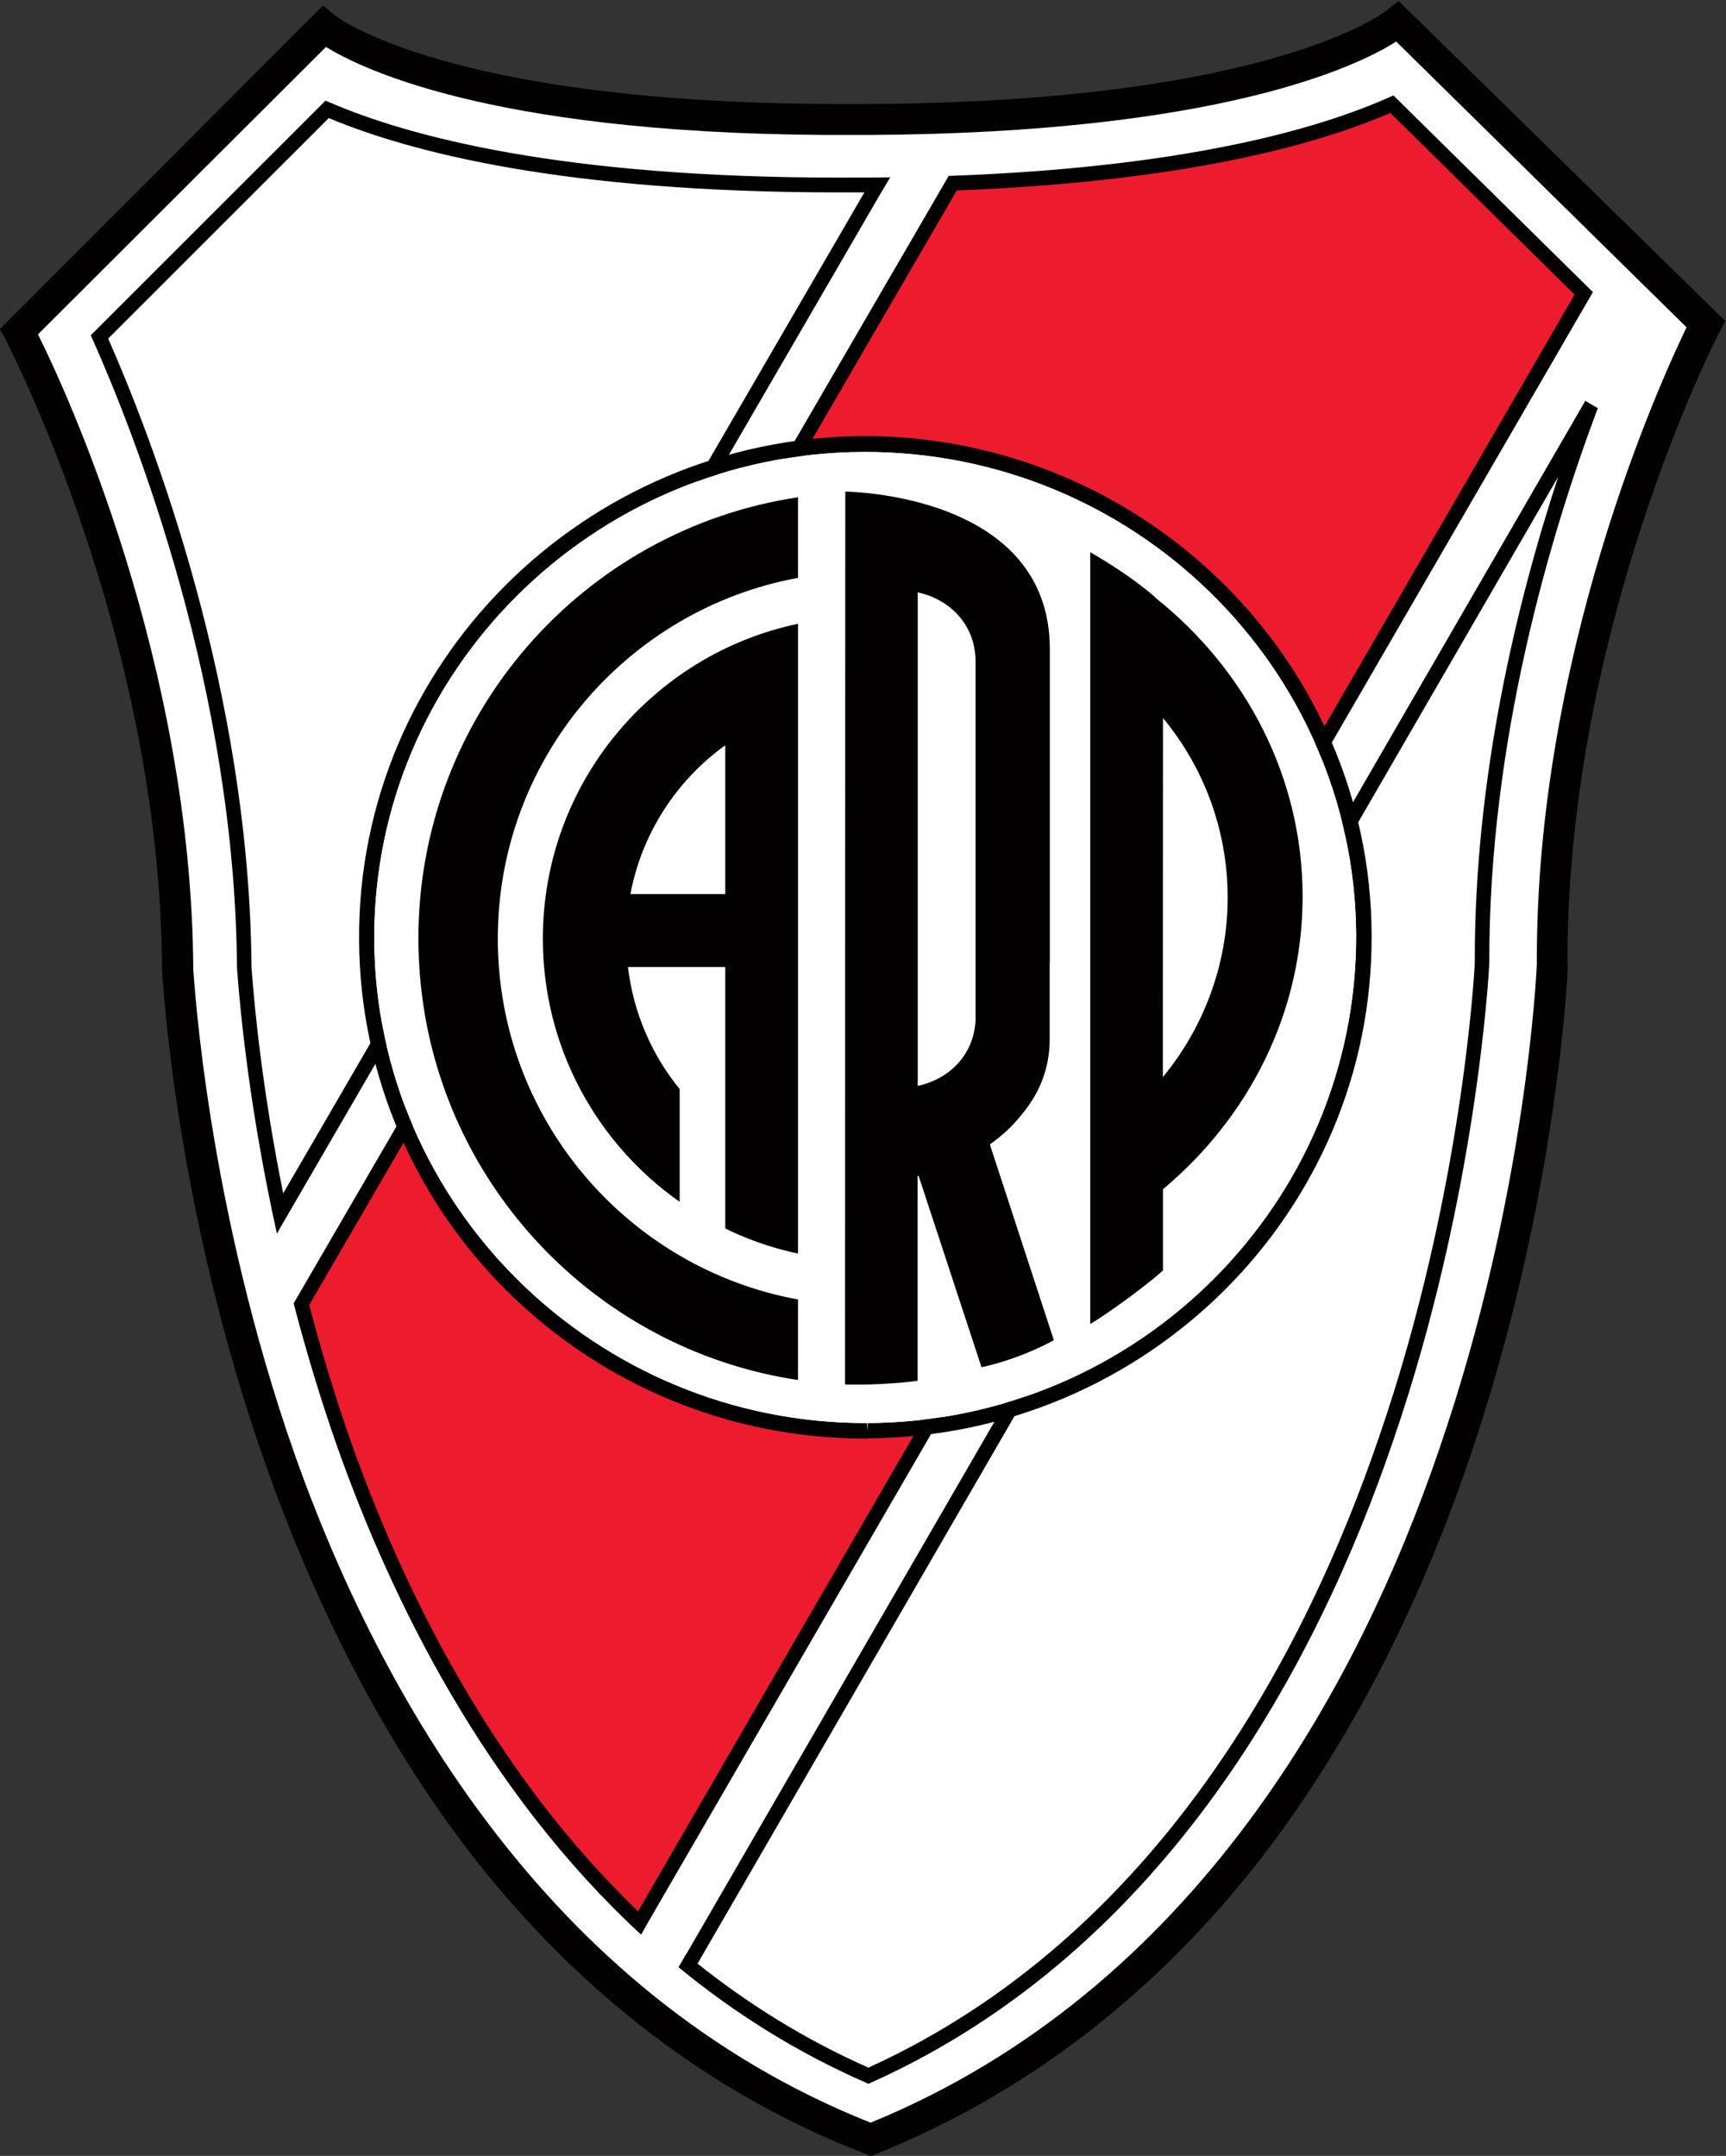
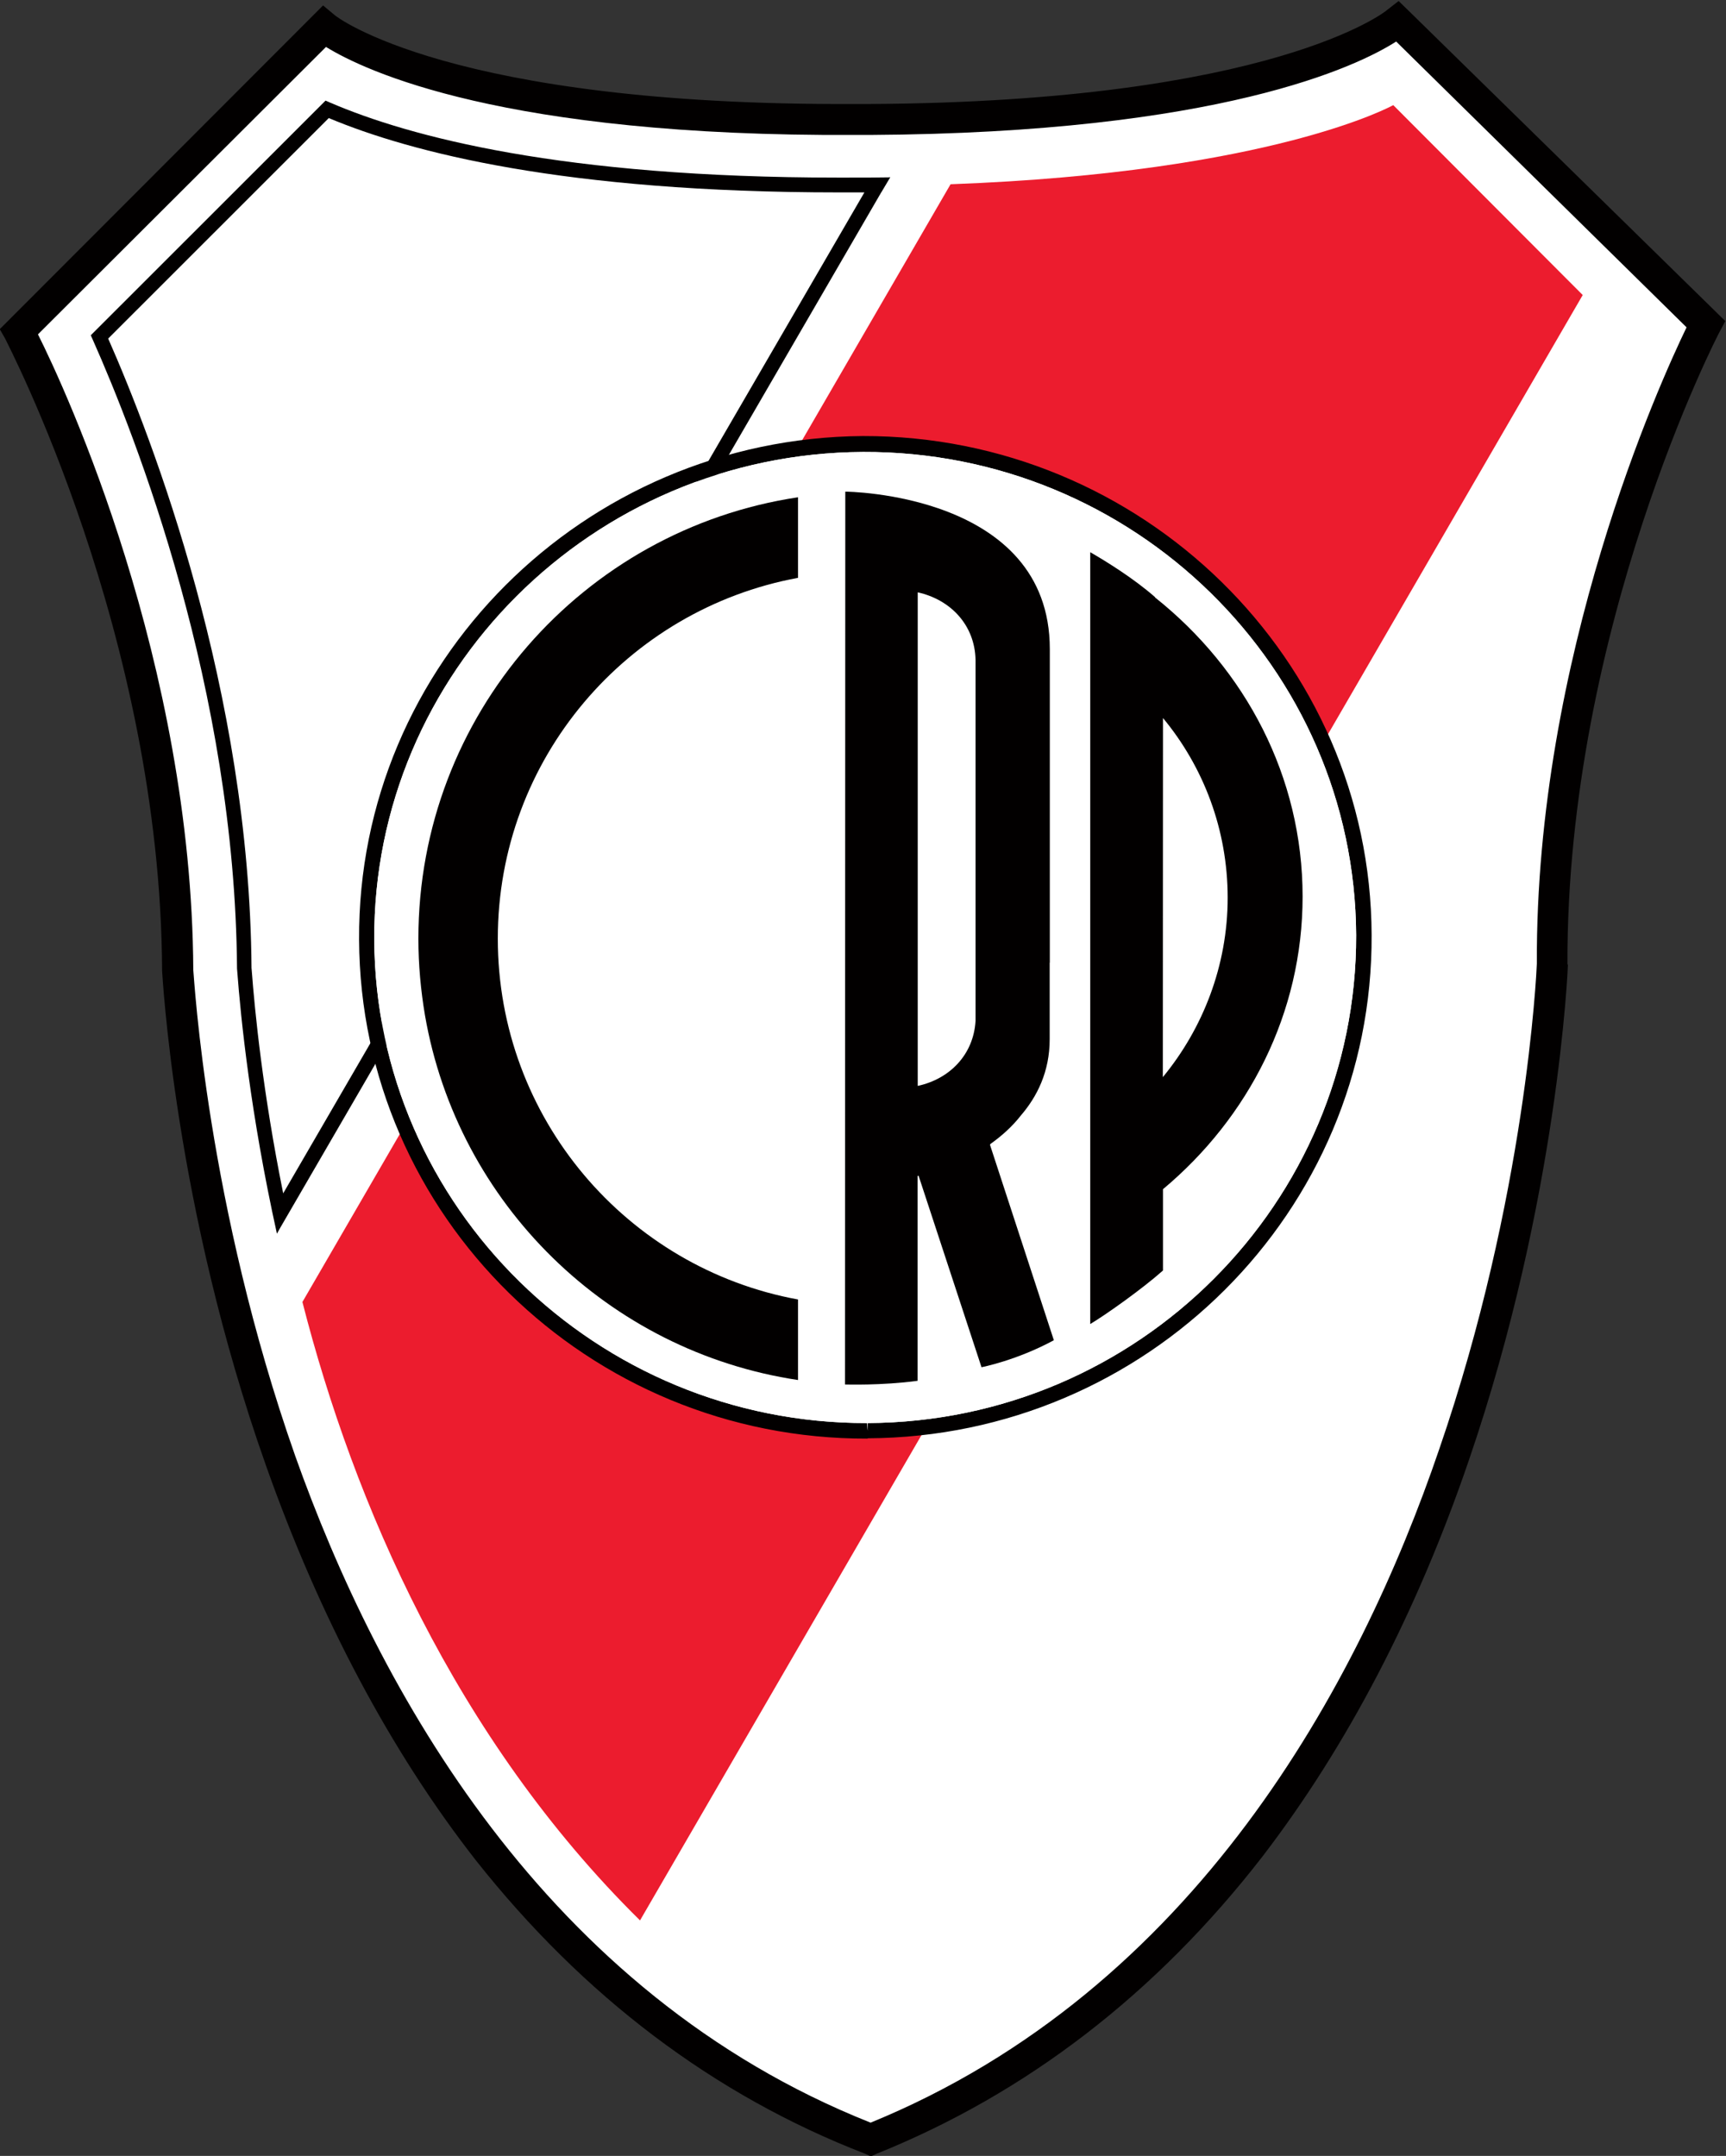
<svg xmlns="http://www.w3.org/2000/svg" xmlns:ns1="http://sodipodi.sourceforge.net/DTD/sodipodi-0.dtd" xmlns:ns2="http://www.inkscape.org/namespaces/inkscape" version="1.1" id="svg2" xml:space="preserve" width="400.403" height="500" viewBox="0 0 400.403 500" ns1:docname="RiverPlate logo.svg" ns2:version="1.0.1 (3bc2e813f5, 2020-09-07)">
  <rect x="0" y="0" width="400.403" height="500" fill="#333333" stroke="none" />
  <defs id="defs6">
    <clipPath clipPathUnits="userSpaceOnUse" id="clipPath30">
      <path d="M 0,841.89 H 595.281 V 0 H 0 Z" id="path28" />
    </clipPath>
    <clipPath clipPathUnits="userSpaceOnUse" id="clipPath78">
      <path d="M 0,0 H 595.282 V 841.89 H 0 Z" id="path76" />
    </clipPath>
    <clipPath clipPathUnits="userSpaceOnUse" id="clipPath94">
      <path d="M 0,841.89 H 595.281 V 0 H 0 Z" id="path92" />
    </clipPath>
  </defs>
  <ns1:namedview pagecolor="#ffffff" bordercolor="#666666" borderopacity="1" objecttolerance="10" gridtolerance="10" guidetolerance="10" ns2:pageopacity="0" ns2:pageshadow="2" ns2:window-width="3840" ns2:window-height="2068" id="namedview4" showgrid="false" fit-margin-top="0" fit-margin-left="0" fit-margin-right="0" fit-margin-bottom="0" ns2:zoom="1.5609616" ns2:cx="521.49596" ns2:cy="262.96751" ns2:window-x="-12" ns2:window-y="-12" ns2:window-maximized="1" ns2:current-layer="g10" />
  <g id="g10" ns2:groupmode="layer" ns2:label="335-horarios2021-efal" transform="matrix(1.333,0,0,-1.333,-233.008,951.153)">
    <path d="m 418.07,709.741 c 0,0 -19.562,-16.84 -93.314,-16.947 -73.81,-0.557 -93.583,16.14 -93.583,16.14 l -53.072,-53.125 c 0,0 27.42,-51.318 27.697,-111.118 0,0 7.432,-159.215 120.515,-203.432 112.66,45.121 118.642,204.547 118.642,204.547 -0.331,59.773 26.701,111.314 26.701,111.314 z" style="fill:#ffffff;fill-opacity:1;fill-rule:nonzero;stroke:none;stroke-width:3.845" id="path2158" />
    <path d="m 208.439,544.769 c 0.173,-1.63 2.334,-40.78 17.743,-84.548 14.402,-40.503 43.383,-93.456 100.13,-115.989 56.505,23.118 85.055,76.386 98.961,117.181 15.106,43.821 16.92,82.825 16.986,84.482 -0.238,53.471 21.384,101.034 26.055,110.695 l -50.538,49.727 c -6.686,-4.287 -30.738,-15.898 -91.553,-16.255 h -1.557 -1.023 c -61.218,-0.319 -85.321,11.134 -92.11,15.313 l -50.127,-50.004 c 4.833,-9.608 26.755,-57.093 27.032,-110.603 m 117.927,-206.404 -0.996,0.454 c -26.317,10.165 -49.062,27.416 -67.804,51.119 -14.817,18.977 -27.105,42.122 -36.493,68.666 -16.005,45.198 -17.997,85.555 -18.062,86.009 v 0.077 c -0.254,58.42 -27.109,109.396 -27.312,109.938 l -0.942,1.646 56.27,56.324 2.003,-1.672 c 0.112,-0.161 20.023,-15.817 90.549,-15.475 h 1.088 1.557 c 70.042,0.384 89.896,16.19 90.003,16.378 l 1.976,1.538 1.776,-1.726 55.079,-53.96 -0.942,-1.776 c -0.296,-0.465 -26.705,-51.653 -26.532,-110.096 l 0.081,-0.15 c 0,-0.369 -1.661,-40.688 -17.201,-86.074 -9.1,-26.674 -21.23,-49.823 -35.909,-68.985 C 376.081,366.738 353.483,349.329 327.35,338.818 Z" style="fill:#020000;fill-opacity:1;fill-rule:nonzero;stroke:none;stroke-width:3.845" id="path2162" />
    <path d="m 325.998,681.246 c -66.589,-0.4 -94.04,13.31 -94.04,13.31 L 192.554,654.933 c 0,0 24.806,-56.505 25.033,-111.453 0,0 0.754,-17.147 5.721,-41.503 l 103.833,179.322 z" style="fill:#ffffff;fill-opacity:1;fill-rule:nonzero;stroke:none;stroke-width:3.845" id="path2166" />
    <path d="m 294.046,371.434 c 9.646,-7.378 18.22,-12.434 31.511,-18.866 101.191,42.449 108.904,191.606 108.904,191.606 1.449,50.646 13.506,81.514 18.008,94.702 l -158.907,-268.395 z" style="fill:#ffffff;fill-opacity:1;fill-rule:nonzero;stroke:none;stroke-width:3.845" id="path2170" />
    <path d="M 340.227,681.486 227.429,487.016 c 8.908,-34.833 26.536,-75.813 58.754,-107.597 l 164.059,282.794 -32.972,33.041 c 0,0 -20.884,-11.692 -77.043,-13.768" style="fill:#ec1c2e;fill-opacity:1;fill-rule:nonzero;stroke:none;stroke-width:3.845" id="path2174" />
    <path d="m 238.565,550.025 c -0.238,47.405 38.485,85.97 86.486,86.251 47.87,0.238 86.874,-38.051 87.097,-85.428 0.227,-47.443 -38.466,-86.09 -86.459,-86.251 -47.797,-0.211 -86.966,38.066 -87.124,85.428" style="fill:#ffffff;fill-opacity:1;fill-rule:nonzero;stroke:none;stroke-width:3.845" id="path2178" />
    <path d="m 224.084,505.916 c -3.549,17.593 -4.937,31.618 -5.482,38.873 l -0.031,0.331 c -0.331,48.254 -17.262,92.083 -24.944,109.515 l 38.389,38.366 c 14.264,-5.982 41.099,-12.937 88.731,-12.933 l 4.487,0.004 z m 104.098,174.174 1.542,2.595 c -0.015,0 -0.035,0 -0.046,0 l 0.019,0.038 -0.185,-0.038 c -1.196,-0.019 -2.391,-0.031 -3.606,-0.038 l -5.163,-0.004 c -48.085,-0.004 -74.679,7.101 -88.519,13.06 l -0.773,0.334 -40.853,-40.826 0.369,-0.823 c 7.42,-16.69 24.744,-60.753 25.083,-109.377 l 0.035,-0.415 c 0.611,-8.181 2.326,-24.979 6.909,-45.698 l 0.607,1.084 104.571,180.107 z" style="fill:#020000;fill-opacity:1;fill-rule:nonzero;stroke:none;stroke-width:3.845" id="path2182" />
-     <path d="m 235.911,462.593 c -2.883,8.201 -5.271,16.224 -7.293,23.902 l 112.698,193.917 c 39.604,1.542 62.649,7.935 75.44,13.483 l 32.064,-31.603 -162.979,-281.287 c -25.306,24.325 -40.761,55.763 -49.931,81.587 m 214.789,197.861 1.303,2.253 h -0.011 l 0.015,0.027 -34.71,34.21 -0.773,-0.346 c -12.56,-5.59 -35.759,-12.195 -76.555,-13.66 l -0.035,0.054 -113.983,-196.135 0.008,-0.004 -0.05,-0.085 c 2.088,-8.024 4.602,-16.447 7.624,-25.048 9.546,-26.905 25.828,-59.846 52.852,-84.782 l 1,1.803 z" style="fill:#020000;fill-opacity:1;fill-rule:nonzero;stroke:none;stroke-width:3.845" id="path2186" />
-     <path d="m 431.459,545.966 c -0.081,-1.63 -2.195,-40.4 -16.601,-82.268 -12.772,-37.528 -38.558,-86.989 -88.931,-109.892 -11.023,4.879 -20.888,11.053 -29.731,18.097 l 149.788,258.707 c -7.193,-21.876 -14.637,-52.368 -14.525,-84.644 m 21.396,96.535 c 0.008,0.008 0.008,0.015 0.011,0.023 l -2.215,1.303 c -0.035,-0.085 -0.065,-0.177 -0.096,-0.261 L 294.205,373.503 c -0.008,0.008 -0.015,0.015 -0.027,0.019 l -1.296,-2.245 c 0.008,-0.003 0.015,-0.011 0.023,-0.019 l -0.008,-0.015 h 0.031 c 9.562,-7.859 20.354,-14.706 32.51,-20.027 l 0.504,-0.223 0.504,0.227 c 51.53,23.176 77.82,73.498 90.795,111.63 14.525,42.21 16.655,81.338 16.743,83.056 -0.131,38.808 10.757,75.021 18.85,96.532 l 0.031,0.058 z" style="fill:#020000;fill-opacity:1;fill-rule:nonzero;stroke:none;stroke-width:3.845" id="path2190" />
    <path d="m 324.961,634.906 c -47.07,-0.238 -85.255,-38.366 -85.028,-84.855 0.2,-46.513 38.766,-84.206 85.755,-84.098 l 0.154,-1.326 -0.061,1.326 c 47.143,0.211 85.148,38.354 85.032,84.894 -0.238,46.543 -38.712,84.259 -85.851,84.06 m 0.819,-171.606 v -0.054 c -48.596,-0.161 -88.273,38.75 -88.489,86.805 -0.277,47.962 39.019,87.27 87.67,87.627 48.546,0.096 88.369,-38.816 88.542,-86.778 0.269,-48.108 -39.123,-87.389 -87.724,-87.6" style="fill:#020000;fill-opacity:1;fill-rule:nonzero;stroke:none;stroke-width:3.845" id="path2194" />
    <path d="m 324.961,634.906 c -47.07,-0.238 -85.255,-38.366 -85.028,-84.855 0.2,-46.513 38.766,-84.206 85.755,-84.098 l 0.154,-1.326 -0.061,1.326 c 47.143,0.211 85.148,38.354 85.032,84.894 -0.238,46.543 -38.712,84.259 -85.851,84.06" style="fill:#ffffff;fill-opacity:1;fill-rule:nonzero;stroke:none;stroke-width:3.845" id="path2198" />
    <path d="m 313.679,487.452 c -29.727,5.44 -52.245,31.503 -52.245,62.787 0,31.292 22.518,57.289 52.245,62.768 v 14.018 c -37.397,-5.602 -66.067,-37.851 -66.067,-76.785 0,-4.567 0.415,-9.012 1.146,-13.341 5.679,-32.78 31.888,-58.496 64.921,-63.46 z" style="fill:#020000;fill-opacity:1;fill-rule:nonzero;stroke:none;stroke-width:3.845" id="path2202" />
-     <path d="m 301.019,557.987 h -16.509 c 2.015,10.619 8.043,19.8 16.509,25.89 z m -31.745,-7.751 c 0,-18.962 9.423,-35.682 23.81,-45.798 v 19.615 c -4.829,5.944 -8.058,13.245 -8.996,21.246 h 16.932 v -45.478 c 0,0 5.24,-2.814 12.66,-4.383 v 109.58 c -25.348,-5.333 -44.406,-27.839 -44.406,-54.782" style="fill:#020000;fill-opacity:1;fill-rule:nonzero;stroke:none;stroke-width:3.845" id="path2206" />
    <path d="m 377.168,526.137 0.027,62.479 c 7.02,-8.466 11.257,-19.373 11.257,-31.265 0,-11.815 -4.318,-22.76 -11.284,-31.215 m -1.342,83.448 v 0.054 c -3.795,3.329 -8.624,6.29 -11.292,7.828 v -134.286 c 2.799,1.669 9.173,6.209 12.66,9.316 v 14.144 c 14.89,12.449 24.298,30.63 24.298,50.907 0,20.892 -9.969,39.55 -25.667,52.037" style="fill:#020000;fill-opacity:1;fill-rule:nonzero;stroke:none;stroke-width:3.845" id="path2210" />
    <path d="m 334.513,610.486 c 5.686,-1.261 9.927,-5.652 10.061,-11.73 v -62.841 c -0.346,-5.863 -4.487,-10.096 -10.061,-11.303 z m 11.1,-134.821 c 0,0 6.078,1.169 12.591,4.698 l -11.107,33.975 0.05,0.158 c 1.98,1.407 3.799,3.026 5.309,4.963 2.81,3.264 5.021,7.593 5.021,13.272 v 13.31 h 0.023 v 54.571 c 0,27.205 -35.594,27.393 -35.594,27.393 l -0.054,-155.339 c 0,0 6.332,-0.211 12.634,0.638 v 35.644 l 0.177,0.031 z" style="fill:#020000;fill-opacity:1;fill-rule:nonzero;stroke:none;stroke-width:3.845" id="path2214" />
  </g>
</svg>